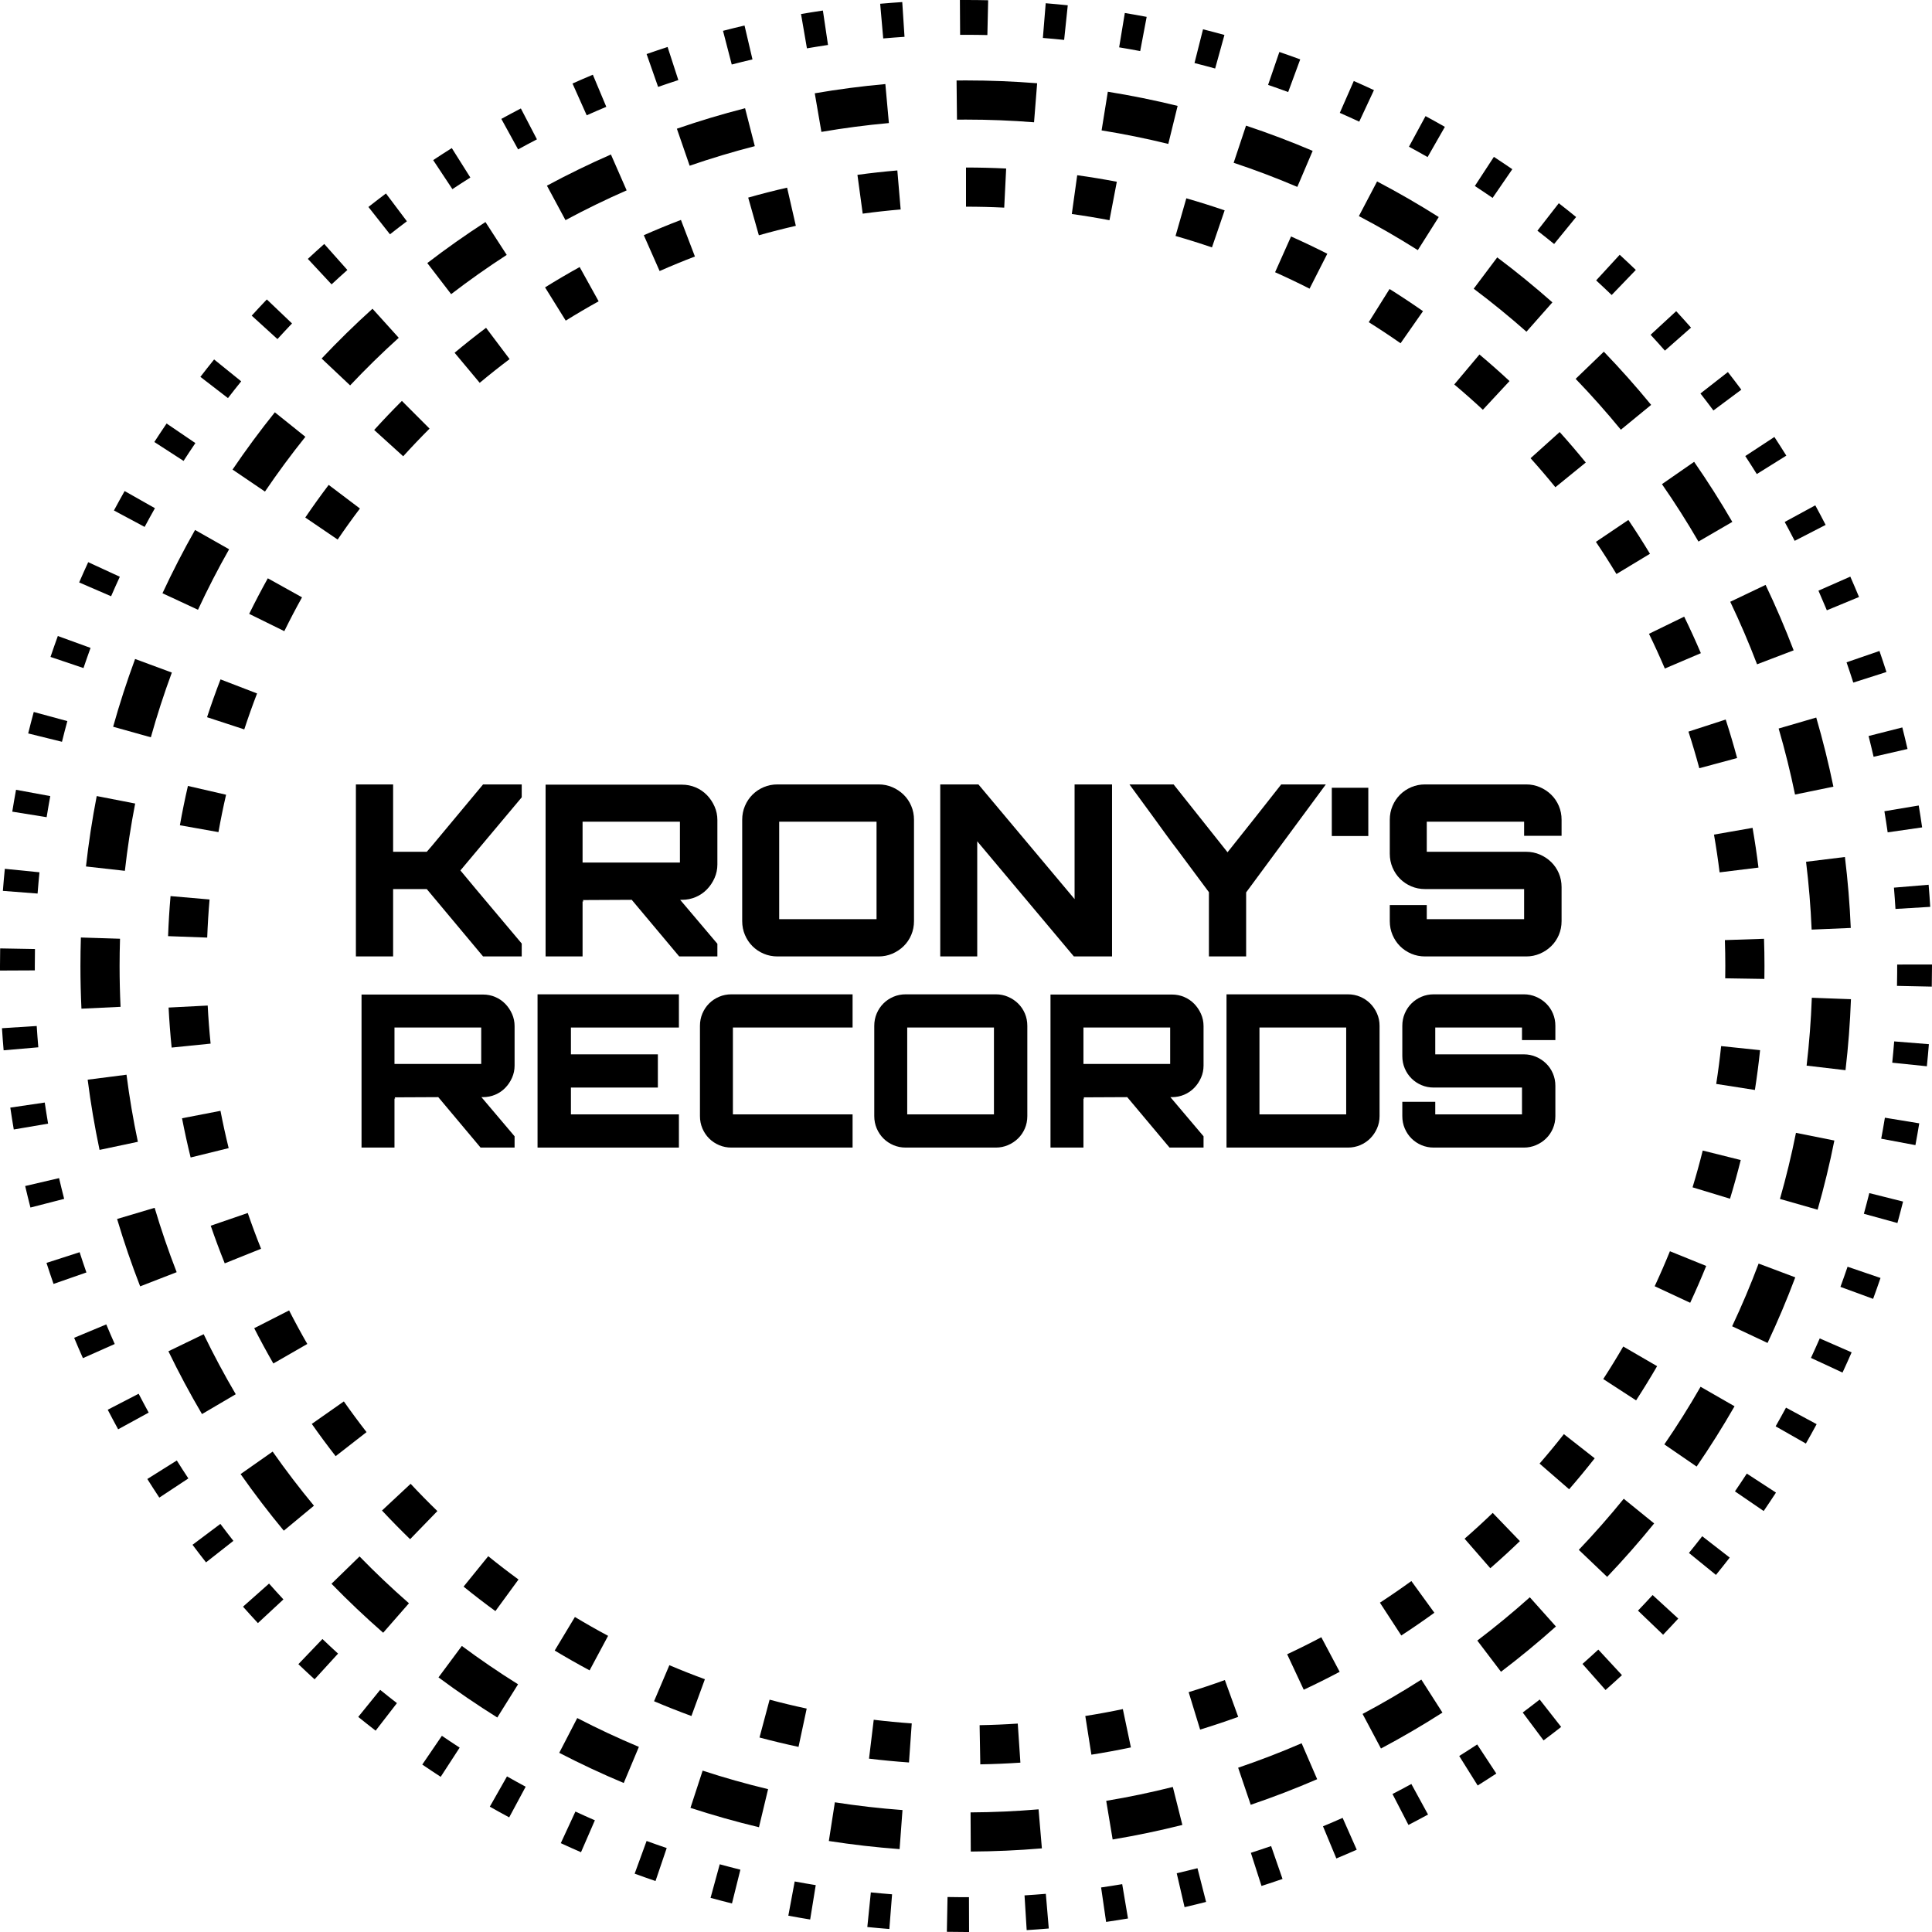
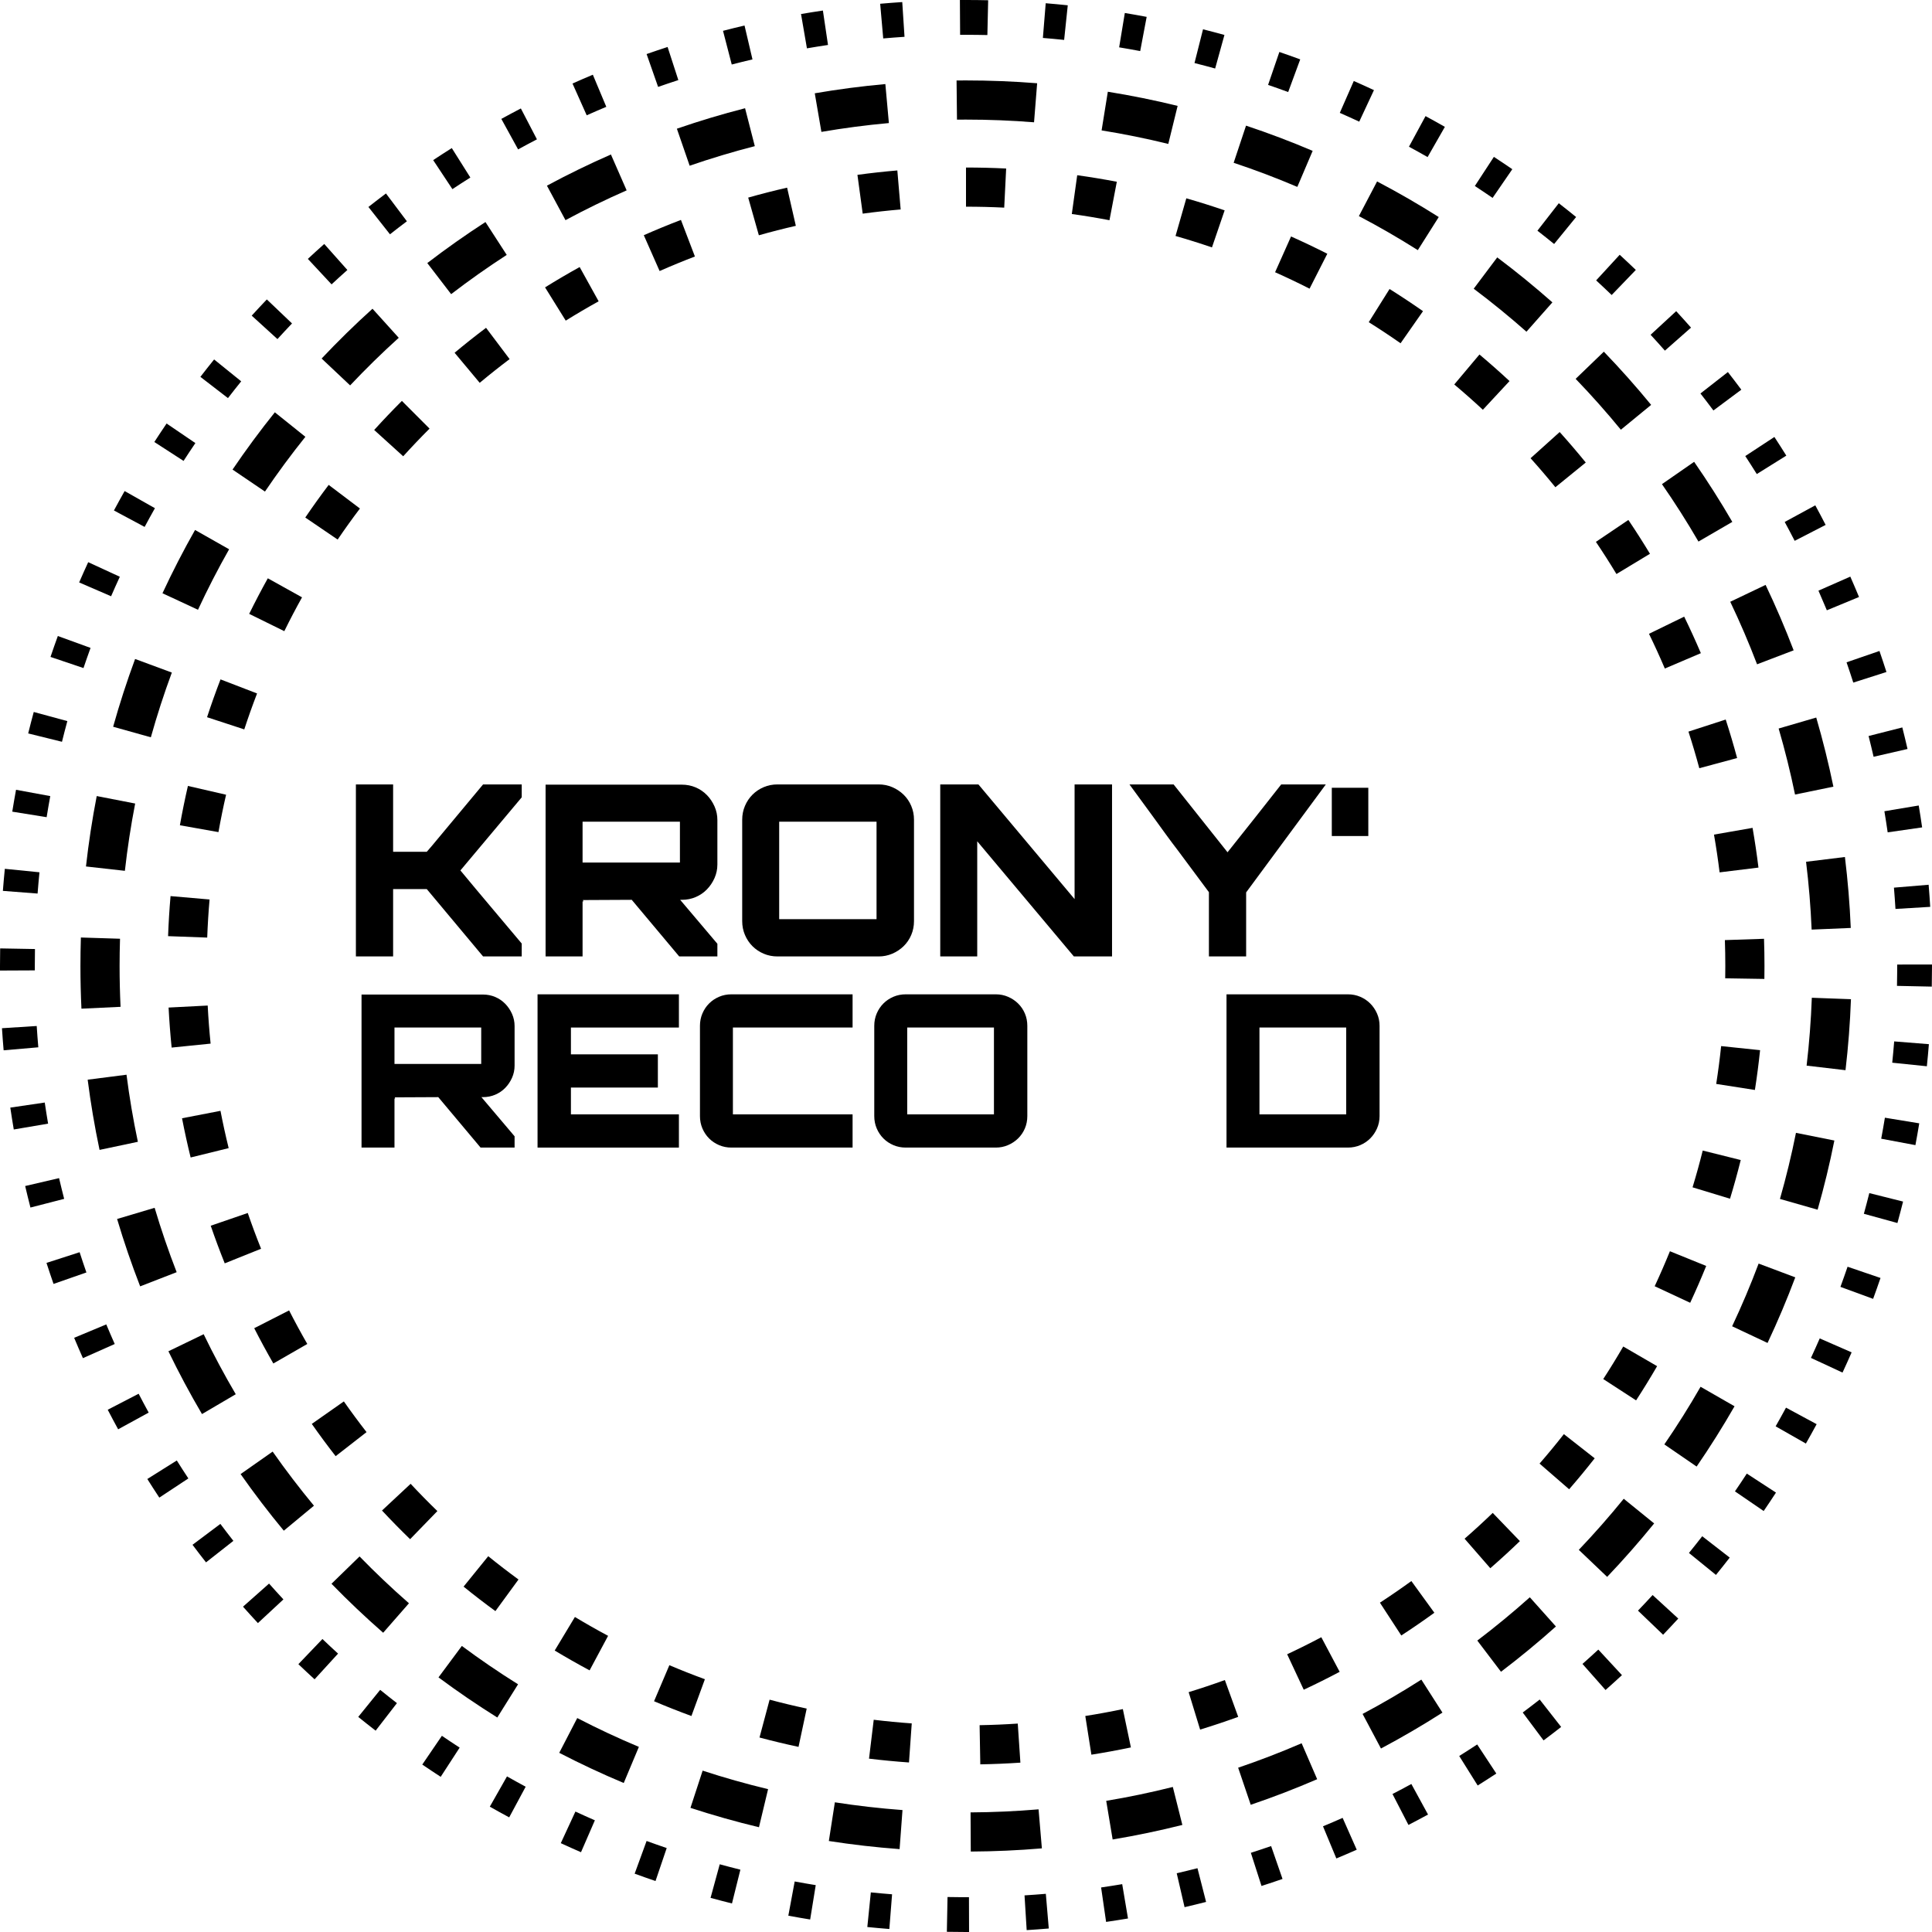
<svg xmlns="http://www.w3.org/2000/svg" width="266px" height="266px" viewBox="0 0 266 266" version="1.1">
  <title>krony-logo-drk</title>
  <g id="Page-1" stroke="none" stroke-width="1" fill="none" fill-rule="evenodd">
    <g id="krony-logo-drk" fill="#000000" fill-rule="nonzero">
      <g id="Group-Copy-4" transform="translate(49, 108)">
        <g id="Krony's">
          <path d="M22.832,0 L22.832,1.776 L14.389,11.842 C15.769,13.509 17.176,15.192 18.611,16.891 C20.045,18.591 21.452,20.263 22.832,21.908 L22.832,23.684 L17.51,23.684 L9.757,14.408 L5.125,14.408 L5.125,23.684 L0,23.684 L0,0 L5.125,0 L5.125,9.276 L9.757,9.276 C10.261,8.706 10.753,8.125 11.235,7.533 C11.717,6.941 12.21,6.349 12.714,5.757 L17.51,0 L22.832,0 Z" id="Path" />
          <path d="M49.77,11.02 C49.77,11.678 49.639,12.303 49.376,12.895 C49.113,13.487 48.763,14.008 48.325,14.457 C47.887,14.907 47.372,15.258 46.781,15.51 C46.19,15.762 45.554,15.888 44.876,15.888 L44.646,15.888 C45.478,16.875 46.332,17.884 47.208,18.914 C48.084,19.945 48.938,20.954 49.77,21.941 L49.77,23.684 L44.514,23.684 L37.977,15.888 L31.209,15.921 C31.275,15.921 31.308,15.987 31.308,16.118 L31.275,16.118 C31.231,16.118 31.209,16.107 31.209,16.086 L31.209,23.684 L26.117,23.684 L26.117,0.033 L44.876,0.033 C45.554,0.033 46.19,0.159 46.781,0.411 C47.372,0.663 47.887,1.014 48.325,1.464 C48.763,1.913 49.113,2.434 49.376,3.026 C49.639,3.618 49.77,4.243 49.77,4.901 L49.77,11.02 Z M31.209,10.757 L44.613,10.757 L44.613,5.132 L31.209,5.132 L31.209,10.757 Z" id="Shape" />
          <path d="M71.978,0 C72.635,0 73.259,0.126 73.851,0.378 C74.442,0.63 74.962,0.976 75.411,1.414 C75.86,1.853 76.211,2.368 76.462,2.961 C76.714,3.553 76.84,4.189 76.84,4.868 L76.84,18.816 C76.84,19.496 76.714,20.132 76.462,20.724 C76.211,21.316 75.86,21.831 75.411,22.27 C74.962,22.708 74.442,23.054 73.851,23.306 C73.259,23.558 72.635,23.684 71.978,23.684 L58.049,23.684 C57.37,23.684 56.735,23.558 56.144,23.306 C55.552,23.054 55.038,22.708 54.6,22.27 C54.162,21.831 53.817,21.316 53.565,20.724 C53.313,20.132 53.187,19.496 53.187,18.816 L53.187,4.868 C53.187,4.189 53.313,3.553 53.565,2.961 C53.817,2.368 54.162,1.853 54.6,1.414 C55.038,0.976 55.552,0.63 56.144,0.378 C56.735,0.126 57.37,0 58.049,0 L71.978,0 Z M58.279,18.553 L71.683,18.553 L71.683,5.132 L58.279,5.132 L58.279,18.553 Z" id="Shape" />
          <polygon id="Path" points="98.95 0 104.107 0 104.107 23.684 98.851 23.684 85.546 7.829 85.546 23.684 80.454 23.684 80.454 0 85.71 0 98.95 15.789" />
          <path d="M133.542,0 L122.57,14.868 L122.57,23.684 L117.445,23.684 L117.445,14.836 L113.141,9.046 C112.616,8.366 112.063,7.626 111.482,6.826 C110.902,6.025 110.322,5.225 109.741,4.424 C109.161,3.624 108.592,2.845 108.033,2.089 C107.475,1.332 106.965,0.636 106.505,0 L112.583,0 L120.008,9.342 C121.212,7.829 122.45,6.272 123.72,4.671 C124.99,3.07 126.217,1.513 127.399,0 L133.542,0 Z" id="Path" />
          <polygon id="Path" points="139.39 7.105 134.364 7.105 134.364 0.461 139.39 0.461" />
-           <path d="M166,7.072 L160.842,7.072 L160.842,5.132 L147.439,5.132 L147.439,9.276 L161.138,9.276 C161.795,9.276 162.419,9.402 163.01,9.655 C163.602,9.907 164.122,10.252 164.571,10.691 C165.02,11.129 165.37,11.645 165.622,12.237 C165.874,12.829 166,13.465 166,14.145 L166,18.816 C166,19.496 165.874,20.132 165.622,20.724 C165.37,21.316 165.02,21.831 164.571,22.27 C164.122,22.708 163.602,23.054 163.01,23.306 C162.419,23.558 161.795,23.684 161.138,23.684 L147.209,23.684 C146.53,23.684 145.895,23.558 145.303,23.306 C144.712,23.054 144.197,22.708 143.759,22.27 C143.321,21.831 142.976,21.316 142.725,20.724 C142.473,20.132 142.347,19.496 142.347,18.816 L142.347,16.612 L147.439,16.612 L147.439,18.553 L160.842,18.553 L160.842,14.408 L147.209,14.408 C146.53,14.408 145.895,14.282 145.303,14.03 C144.712,13.777 144.197,13.432 143.759,12.993 C143.321,12.555 142.976,12.039 142.725,11.447 C142.473,10.855 142.347,10.219 142.347,9.539 L142.347,4.868 C142.347,4.189 142.473,3.553 142.725,2.961 C142.976,2.368 143.321,1.853 143.759,1.414 C144.197,0.976 144.712,0.63 145.303,0.378 C145.895,0.126 146.53,0 147.209,0 L161.138,0 C161.795,0 162.419,0.126 163.01,0.378 C163.602,0.63 164.122,0.976 164.571,1.414 C165.02,1.853 165.37,2.368 165.622,2.961 C165.874,3.553 166,4.189 166,4.868 L166,7.072 Z" id="Path" />
        </g>
        <g id="Records" transform="translate(0.776, 28.9)">
          <path d="M21.073,9.818 C21.073,10.404 20.956,10.961 20.722,11.488 C20.488,12.016 20.175,12.48 19.785,12.88 C19.395,13.281 18.936,13.593 18.41,13.818 C17.883,14.043 17.317,14.155 16.712,14.155 L16.507,14.155 C17.249,15.034 18.01,15.933 18.79,16.851 C19.57,17.769 20.331,18.668 21.073,19.547 L21.073,21.1 L16.39,21.1 L10.566,14.155 L4.537,14.184 C4.595,14.184 4.624,14.243 4.624,14.36 L4.595,14.36 C4.556,14.36 4.537,14.35 4.537,14.331 L4.537,21.1 L0,21.1 L0,0.029 L16.712,0.029 C17.317,0.029 17.883,0.142 18.41,0.366 C18.936,0.591 19.395,0.904 19.785,1.304 C20.175,1.705 20.488,2.169 20.722,2.696 C20.956,3.224 21.073,3.781 21.073,4.367 L21.073,9.818 Z M4.537,9.583 L16.478,9.583 L16.478,4.572 L4.537,4.572 L4.537,9.583 Z" id="Shape" />
          <polygon id="Path" points="43.697 4.572 28.829 4.572 28.829 8.264 40.8 8.264 40.8 12.836 28.829 12.836 28.829 16.529 43.697 16.529 43.697 21.1 24.234 21.1 24.234 0 43.697 0" />
          <path d="M51.131,4.572 L51.131,16.529 L67.609,16.529 L67.609,21.1 L50.926,21.1 C50.321,21.1 49.756,20.988 49.229,20.763 C48.702,20.539 48.243,20.231 47.853,19.84 C47.463,19.45 47.156,18.99 46.931,18.463 C46.707,17.935 46.595,17.369 46.595,16.763 L46.595,4.337 C46.595,3.732 46.707,3.165 46.931,2.638 C47.156,2.11 47.463,1.651 47.853,1.26 C48.243,0.869 48.702,0.562 49.229,0.337 C49.756,0.112 50.321,0 50.926,0 L67.609,0 L67.609,4.572 L51.131,4.572 Z" id="Path" />
          <path d="M87.336,0 C87.921,0 88.477,0.112 89.004,0.337 C89.531,0.562 89.994,0.869 90.394,1.26 C90.794,1.651 91.106,2.11 91.331,2.638 C91.555,3.165 91.667,3.732 91.667,4.337 L91.667,16.763 C91.667,17.369 91.555,17.935 91.331,18.463 C91.106,18.99 90.794,19.45 90.394,19.84 C89.994,20.231 89.531,20.539 89.004,20.763 C88.477,20.988 87.921,21.1 87.336,21.1 L74.926,21.1 C74.321,21.1 73.755,20.988 73.228,20.763 C72.702,20.539 72.243,20.231 71.853,19.84 C71.463,19.45 71.155,18.99 70.931,18.463 C70.706,17.935 70.594,17.369 70.594,16.763 L70.594,4.337 C70.594,3.732 70.706,3.165 70.931,2.638 C71.155,2.11 71.463,1.651 71.853,1.26 C72.243,0.869 72.702,0.562 73.228,0.337 C73.755,0.112 74.321,0 74.926,0 L87.336,0 Z M75.131,16.529 L87.072,16.529 L87.072,4.572 L75.131,4.572 L75.131,16.529 Z" id="Shape" />
-           <path d="M115.93,9.818 C115.93,10.404 115.813,10.961 115.579,11.488 C115.345,12.016 115.033,12.48 114.643,12.88 C114.252,13.281 113.794,13.593 113.267,13.818 C112.74,14.043 112.174,14.155 111.569,14.155 L111.365,14.155 C112.106,15.034 112.867,15.933 113.647,16.851 C114.428,17.769 115.189,18.668 115.93,19.547 L115.93,21.1 L111.247,21.1 L105.423,14.155 L99.394,14.184 C99.452,14.184 99.482,14.243 99.482,14.36 L99.452,14.36 C99.413,14.36 99.394,14.35 99.394,14.331 L99.394,21.1 L94.857,21.1 L94.857,0.029 L111.569,0.029 C112.174,0.029 112.74,0.142 113.267,0.366 C113.794,0.591 114.252,0.904 114.643,1.304 C115.033,1.705 115.345,2.169 115.579,2.696 C115.813,3.224 115.93,3.781 115.93,4.367 L115.93,9.818 Z M99.394,9.583 L111.335,9.583 L111.335,4.572 L99.394,4.572 L99.394,9.583 Z" id="Shape" />
          <path d="M135.803,0 C136.408,0 136.974,0.112 137.501,0.337 C138.028,0.562 138.486,0.869 138.876,1.26 C139.267,1.651 139.579,2.11 139.813,2.638 C140.047,3.165 140.164,3.732 140.164,4.337 L140.164,16.763 C140.164,17.369 140.047,17.935 139.813,18.463 C139.579,18.99 139.267,19.45 138.876,19.84 C138.486,20.231 138.028,20.539 137.501,20.763 C136.974,20.988 136.408,21.1 135.803,21.1 L119.091,21.1 L119.091,0 L135.803,0 Z M123.628,16.529 L135.569,16.529 L135.569,4.572 L123.628,4.572 L123.628,16.529 Z" id="Shape" />
-           <path d="M164.369,6.301 L159.774,6.301 L159.774,4.572 L147.832,4.572 L147.832,8.264 L160.037,8.264 C160.622,8.264 161.179,8.377 161.705,8.601 C162.232,8.826 162.696,9.134 163.096,9.525 C163.496,9.915 163.808,10.374 164.032,10.902 C164.257,11.429 164.369,11.996 164.369,12.602 L164.369,16.763 C164.369,17.369 164.257,17.935 164.032,18.463 C163.808,18.99 163.496,19.45 163.096,19.84 C162.696,20.231 162.232,20.539 161.705,20.763 C161.179,20.988 160.622,21.1 160.037,21.1 L147.627,21.1 C147.023,21.1 146.457,20.988 145.93,20.763 C145.403,20.539 144.945,20.231 144.554,19.84 C144.164,19.45 143.857,18.99 143.632,18.463 C143.408,17.935 143.296,17.369 143.296,16.763 L143.296,14.8 L147.832,14.8 L147.832,16.529 L159.774,16.529 L159.774,12.836 L147.627,12.836 C147.023,12.836 146.457,12.724 145.93,12.499 C145.403,12.274 144.945,11.967 144.554,11.576 C144.164,11.185 143.857,10.726 143.632,10.199 C143.408,9.671 143.296,9.104 143.296,8.499 L143.296,4.337 C143.296,3.732 143.408,3.165 143.632,2.638 C143.857,2.11 144.164,1.651 144.554,1.26 C144.945,0.869 145.403,0.562 145.93,0.337 C146.457,0.112 147.023,0 147.627,0 L160.037,0 C160.622,0 161.179,0.112 161.705,0.337 C162.232,0.562 162.696,0.869 163.096,1.26 C163.496,1.651 163.808,2.11 164.032,2.638 C164.257,3.165 164.369,3.732 164.369,4.337 L164.369,6.301 Z" id="Path" />
        </g>
      </g>
      <g id="Group-2" transform="translate(0, -0)">
        <path d="M142.795,11.462 L142.368,16.837 C139.264,16.59 136.139,16.466 133,16.466 L133,11.074 C136.282,11.074 139.549,11.204 142.795,11.462 Z M162.137,14.578 L160.852,19.815 C157.824,19.072 154.762,18.451 151.67,17.953 L152.527,12.63 C155.762,13.151 158.967,13.801 162.137,14.578 Z M180.729,20.771 L178.617,25.732 C175.743,24.508 172.82,23.401 169.852,22.412 L171.556,17.297 C174.662,18.331 177.722,19.49 180.729,20.771 Z M198.088,29.882 L195.206,34.439 C192.565,32.769 189.859,31.206 187.093,29.754 L189.599,24.98 C192.494,26.499 195.325,28.135 198.088,29.882 Z M213.735,41.631 L210.163,45.671 C207.823,43.601 205.4,41.626 202.902,39.75 L206.14,35.438 C208.753,37.4 211.287,39.467 213.735,41.631 Z M227.332,55.745 L223.162,59.164 C221.181,56.747 219.104,54.411 216.936,52.161 L220.819,48.42 C223.087,50.774 225.26,53.218 227.332,55.745 Z M238.508,71.855 L233.846,74.563 C232.277,71.861 230.6,69.224 228.82,66.658 L233.25,63.584 C235.113,66.27 236.867,69.029 238.508,71.855 Z M246.951,89.538 L241.914,91.461 C240.8,88.541 239.568,85.67 238.223,82.853 L243.089,80.529 C244.497,83.478 245.785,86.483 246.951,89.538 Z M252.424,108.308 L247.142,109.394 C246.512,106.329 245.759,103.297 244.886,100.303 L250.062,98.793 C250.976,101.927 251.764,105.1 252.424,108.308 Z M254.816,127.761 L249.428,127.989 C249.296,124.856 249.039,121.741 248.66,118.65 L254.011,117.993 C254.408,121.227 254.677,124.485 254.816,127.761 Z M254.091,147.346 L248.736,146.718 C249.098,143.624 249.338,140.507 249.454,137.372 L254.842,137.571 C254.721,140.85 254.47,144.11 254.091,147.346 Z M250.251,166.552 L245.066,165.071 C245.922,162.074 246.658,159.039 247.271,155.971 L252.558,157.028 C251.917,160.239 251.147,163.415 250.251,166.552 Z M243.359,184.9 L238.482,182.603 C239.813,179.777 241.03,176.898 242.129,173.971 L247.176,175.867 C246.026,178.93 244.752,181.944 243.359,184.9 Z M233.594,201.918 L229.148,198.866 C230.917,196.29 232.581,193.643 234.137,190.932 L238.814,193.617 C237.186,196.453 235.444,199.222 233.594,201.918 Z M221.274,217.106 L217.371,213.386 C219.526,211.124 221.59,208.777 223.558,206.351 L227.746,209.748 C225.687,212.285 223.528,214.74 221.274,217.106 Z M206.658,230.171 L203.397,225.876 C205.886,223.987 208.298,221.998 210.628,219.916 L214.221,223.936 C211.784,226.114 209.261,228.194 206.658,230.171 Z M190.133,240.738 L187.603,235.977 C190.362,234.511 193.061,232.934 195.693,231.251 L198.598,235.793 C195.844,237.554 193.02,239.204 190.133,240.738 Z M172.202,248.486 L170.469,243.38 C173.429,242.376 176.345,241.253 179.21,240.014 L181.35,244.963 C178.352,246.259 175.3,247.435 172.202,248.486 Z M153.191,253.262 L152.305,247.943 C155.393,247.428 158.452,246.79 161.476,246.031 L162.789,251.26 C159.624,252.055 156.423,252.723 153.191,253.262 Z M133.657,254.924 L133.629,249.533 C136.767,249.516 139.889,249.375 142.991,249.112 L143.447,254.485 C140.203,254.76 136.938,254.907 133.657,254.924 Z M114.116,253.472 L114.945,248.144 C118.024,248.623 121.129,248.979 124.256,249.211 L123.858,254.588 C120.587,254.346 117.338,253.973 114.116,253.472 Z M95.064,248.908 L96.74,243.783 C99.704,244.753 102.71,245.603 105.751,246.332 L104.495,251.575 C101.312,250.813 98.166,249.923 95.064,248.908 Z M76.996,241.331 L79.476,236.543 C82.249,237.98 85.08,239.304 87.962,240.513 L85.877,245.485 C82.861,244.22 79.898,242.834 76.996,241.331 Z M60.372,230.944 L63.587,226.615 C66.096,228.478 68.678,230.24 71.327,231.896 L68.469,236.468 C65.698,234.736 62.996,232.893 60.372,230.944 Z M45.64,218.054 L49.503,214.293 C51.684,216.532 53.953,218.683 56.305,220.741 L52.755,224.799 C50.295,222.647 47.921,220.397 45.64,218.054 Z M33.125,202.954 L37.539,199.857 C39.334,202.415 41.231,204.9 43.225,207.307 L39.074,210.747 C36.988,208.23 35.003,205.63 33.125,202.954 Z M23.187,186.045 L28.041,183.696 C29.402,186.509 30.876,189.266 32.459,191.959 L27.81,194.691 C26.154,191.873 24.612,188.989 23.187,186.045 Z M16.122,167.831 L21.29,166.293 C22.182,169.29 23.194,172.246 24.323,175.155 L19.297,177.107 C18.115,174.062 17.056,170.968 16.122,167.831 Z M12.07,148.653 L17.418,147.968 C17.816,151.074 18.338,154.155 18.982,157.204 L13.707,158.319 C13.033,155.128 12.486,151.904 12.07,148.653 Z M11.136,129.077 L16.525,129.247 C16.486,130.496 16.466,131.747 16.466,133.002 C16.466,134.881 16.51,136.754 16.599,138.621 L11.213,138.876 C11.12,136.924 11.074,134.966 11.074,133.002 C11.074,131.69 11.095,130.382 11.136,129.077 Z M13.317,109.602 L18.61,110.631 C18.015,113.691 17.543,116.781 17.194,119.896 L11.836,119.296 C12.2,116.038 12.695,112.804 13.317,109.602 Z M18.601,90.729 L23.659,92.599 C22.577,95.527 21.612,98.5 20.769,101.512 L15.577,100.058 C16.459,96.905 17.469,93.794 18.601,90.729 Z M26.854,72.967 L31.545,75.625 C30.005,78.342 28.575,81.119 27.259,83.952 L22.369,81.68 C23.746,78.716 25.243,75.809 26.854,72.967 Z M37.84,56.767 L42.046,60.14 C40.091,62.578 38.234,65.093 36.48,67.679 L32.017,64.652 C33.852,61.947 35.794,59.316 37.84,56.767 Z M51.286,42.507 L54.9,46.508 C52.582,48.603 50.348,50.789 48.205,53.062 L44.282,49.363 C46.524,46.985 48.861,44.698 51.286,42.507 Z M66.838,30.57 L69.767,35.096 C67.145,36.794 64.591,38.596 62.113,40.498 L58.83,36.22 C61.423,34.231 64.094,32.345 66.838,30.57 Z M84.113,21.271 L86.277,26.21 C83.415,27.463 80.607,28.832 77.857,30.312 L75.302,25.564 C78.179,24.015 81.118,22.583 84.113,21.271 Z M102.582,14.9 L103.923,20.122 C100.894,20.9 97.902,21.799 94.953,22.817 L93.193,17.721 C96.28,16.655 99.411,15.714 102.582,14.9 Z M121.897,11.573 L122.382,16.943 C119.261,17.225 116.162,17.631 113.092,18.159 L112.178,12.845 C115.39,12.292 118.632,11.868 121.897,11.573 Z M133,11.074 L133,16.466 C132.586,16.466 132.172,16.468 131.758,16.472 L131.701,11.081 C132.134,11.076 132.567,11.074 133,11.074 Z" id="Oval-Copy" />
        <path d="M136.051,0.034 L135.943,4.826 C134.963,4.804 133.982,4.793 133,4.793 L133,0 C134.018,0 135.035,0.011 136.051,0.034 Z M147.011,0.729 L146.512,5.496 C145.538,5.394 144.563,5.303 143.585,5.223 L143.975,0.446 C144.989,0.529 146.001,0.624 147.011,0.729 Z M157.875,2.323 L156.984,7.032 C156.02,6.85 155.054,6.678 154.085,6.518 L154.867,1.789 C155.872,1.956 156.875,2.133 157.875,2.323 Z M168.582,4.814 L167.303,9.433 C166.358,9.171 165.411,8.92 164.46,8.681 L165.633,4.033 C166.619,4.282 167.602,4.542 168.582,4.814 Z M179.016,8.176 L177.358,12.673 C176.44,12.334 175.517,12.006 174.591,11.689 L176.145,7.155 C177.106,7.484 178.063,7.825 179.016,8.176 Z M189.168,12.408 L187.141,16.751 C186.254,16.337 185.362,15.933 184.465,15.54 L186.391,11.151 C187.321,11.559 188.247,11.978 189.168,12.408 Z M198.932,17.467 L196.553,21.627 C195.703,21.141 194.848,20.665 193.987,20.199 L196.27,15.985 C197.163,16.469 198.051,16.963 198.932,17.467 Z M208.217,23.297 L205.503,27.248 C204.694,26.692 203.879,26.146 203.058,25.609 L205.68,21.597 C206.532,22.154 207.378,22.721 208.217,23.297 Z M217.002,29.88 L213.973,33.594 C213.214,32.975 212.447,32.364 211.674,31.762 L214.617,27.98 C215.419,28.604 216.215,29.238 217.002,29.88 Z M225.221,37.165 L221.897,40.618 C221.192,39.939 220.478,39.268 219.758,38.605 L223.002,35.077 C223.749,35.765 224.489,36.461 225.221,37.165 Z M232.821,45.107 L229.225,48.276 C228.577,47.541 227.921,46.813 227.256,46.092 L230.779,42.842 C231.469,43.59 232.149,44.345 232.821,45.107 Z M239.748,53.653 L235.904,56.515 C235.318,55.728 234.723,54.948 234.119,54.175 L237.897,51.225 C238.524,52.027 239.141,52.837 239.748,53.653 Z M245.943,62.732 L241.876,65.268 C241.357,64.436 240.829,63.61 240.292,62.791 L244.3,60.163 C244.857,61.013 245.405,61.869 245.943,62.732 Z M251.356,72.27 L247.094,74.462 C246.646,73.591 246.188,72.725 245.72,71.864 L249.931,69.575 C250.417,70.468 250.892,71.367 251.356,72.27 Z M255.951,82.194 L251.522,84.026 C251.147,83.121 250.762,82.22 250.367,81.323 L254.752,79.389 C255.163,80.32 255.562,81.255 255.951,82.194 Z M259.728,92.523 L255.162,93.98 C254.864,93.046 254.555,92.115 254.235,91.188 L258.766,89.626 C259.098,90.588 259.418,91.553 259.728,92.523 Z M262.63,103.121 L257.959,104.193 C257.739,103.237 257.509,102.285 257.268,101.335 L261.913,100.155 C262.163,101.141 262.402,102.129 262.63,103.121 Z M264.641,113.916 L259.897,114.598 C259.757,113.627 259.607,112.658 259.445,111.692 L264.172,110.902 C264.34,111.904 264.496,112.909 264.641,113.916 Z M265.755,124.856 L260.971,125.145 C260.911,124.166 260.841,123.188 260.76,122.212 L265.536,121.814 C265.62,122.826 265.693,123.84 265.755,124.856 Z M265.97,135.837 L261.179,135.736 C261.191,135.129 261.2,134.521 261.204,133.913 L261.207,132.799 L266,132.792 L266,133 C266,133.947 265.99,134.892 265.97,135.837 Z M265.292,146.805 L260.525,146.313 C260.625,145.338 260.715,144.361 260.793,143.382 L265.571,143.764 C265.489,144.78 265.396,145.793 265.292,146.805 Z M263.717,157.663 L259.007,156.779 C259.187,155.818 259.356,154.853 259.515,153.887 L264.244,154.662 C264.08,155.665 263.904,156.665 263.717,157.663 Z M261.24,168.387 L256.619,167.115 C256.88,166.169 257.129,165.22 257.368,164.268 L262.017,165.433 C261.769,166.421 261.51,167.406 261.24,168.387 Z M257.893,178.829 L253.393,177.178 C253.731,176.257 254.058,175.333 254.375,174.405 L258.911,175.952 C258.582,176.915 258.243,177.874 257.893,178.829 Z M253.681,188.977 L249.334,186.958 C249.748,186.068 250.151,185.174 250.543,184.275 L254.935,186.194 C254.528,187.127 254.11,188.054 253.681,188.977 Z M248.637,198.751 L244.472,196.378 C244.958,195.526 245.433,194.669 245.899,193.806 L250.117,196.082 C249.634,196.978 249.14,197.867 248.637,198.751 Z M242.825,208.039 L238.87,205.332 C239.423,204.523 239.968,203.708 240.503,202.886 L244.519,205.502 C243.964,206.354 243.399,207.2 242.825,208.039 Z M236.255,216.837 L232.536,213.813 C233.154,213.053 233.763,212.286 234.363,211.512 L238.15,214.45 C237.528,215.252 236.896,216.048 236.255,216.837 Z M228.978,225.073 L225.519,221.754 C226.199,221.046 226.87,220.33 227.533,219.607 L231.066,222.846 C230.378,223.596 229.682,224.338 228.978,225.073 Z M221.051,232.682 L217.877,229.091 C218.611,228.441 219.338,227.784 220.058,227.118 L223.313,230.635 C222.567,231.326 221.813,232.008 221.051,232.682 Z M212.52,239.62 L209.651,235.78 C210.436,235.193 211.215,234.598 211.987,233.993 L214.942,237.767 C214.142,238.394 213.334,239.011 212.52,239.62 Z M203.449,245.83 L200.907,241.767 C201.737,241.247 202.562,240.718 203.381,240.179 L206.015,244.183 C205.166,244.742 204.311,245.291 203.449,245.83 Z M193.918,251.259 L191.72,247 C192.591,246.551 193.456,246.091 194.317,245.622 L196.613,249.829 C195.72,250.316 194.822,250.793 193.918,251.259 Z M183.991,255.874 L182.152,251.448 C183.058,251.072 183.959,250.685 184.855,250.288 L186.796,254.671 C185.866,255.082 184.931,255.483 183.991,255.874 Z M173.685,259.661 L172.22,255.098 C173.153,254.798 174.083,254.488 175.009,254.167 L176.579,258.696 C175.618,259.029 174.653,259.351 173.685,259.661 Z M163.093,262.581 L162.012,257.911 C162.968,257.69 163.92,257.458 164.869,257.216 L166.056,261.859 C165.072,262.111 164.084,262.351 163.093,262.581 Z M152.29,264.611 L151.601,259.868 C152.572,259.727 153.54,259.575 154.506,259.412 L155.304,264.138 C154.302,264.307 153.297,264.465 152.29,264.611 Z M141.354,265.742 L141.058,260.958 C142.037,260.897 143.015,260.826 143.991,260.743 L144.397,265.518 C143.384,265.604 142.37,265.679 141.354,265.742 Z M130.364,265.974 L130.457,261.183 C131.022,261.193 131.587,261.201 132.153,261.204 L133.004,261.207 C133.139,261.207 133.274,261.207 133.408,261.207 L133.423,265.999 L133.004,266 C132.121,266 131.242,265.991 130.364,265.974 Z M119.414,265.314 L119.898,260.546 C120.87,260.645 121.845,260.733 122.822,260.809 L122.446,265.587 C121.434,265.508 120.423,265.417 119.414,265.314 Z M108.538,263.755 L109.414,259.043 C110.378,259.222 111.343,259.39 112.312,259.547 L111.544,264.278 C110.54,264.115 109.538,263.941 108.538,263.755 Z M97.83,261.3 L99.094,256.677 C100.038,256.935 100.986,257.182 101.937,257.419 L100.779,262.07 C99.793,261.824 98.81,261.568 97.83,261.3 Z M87.38,257.969 L89.024,253.467 C89.943,253.802 90.866,254.128 91.793,254.442 L90.253,258.981 C89.291,258.654 88.333,258.317 87.38,257.969 Z M77.211,253.768 L79.224,249.418 C80.112,249.83 81.006,250.231 81.903,250.621 L79.992,255.016 C79.06,254.611 78.133,254.195 77.211,253.768 Z M67.438,248.744 L69.804,244.576 C70.656,245.059 71.513,245.533 72.375,245.997 L70.106,250.218 C69.211,249.737 68.322,249.246 67.438,248.744 Z M58.139,242.946 L60.84,238.987 C61.649,239.539 62.464,240.082 63.286,240.615 L60.676,244.635 C59.824,244.082 58.978,243.519 58.139,242.946 Z M49.324,236.385 L52.341,232.661 C53.104,233.279 53.873,233.888 54.65,234.489 L51.718,238.28 C50.913,237.658 50.115,237.026 49.324,236.385 Z M41.081,229.125 L44.394,225.661 C45.103,226.339 45.819,227.009 46.544,227.671 L43.311,231.209 C42.56,230.523 41.816,229.828 41.081,229.125 Z M33.458,221.209 L37.044,218.029 C37.695,218.763 38.354,219.489 39.021,220.208 L35.509,223.469 C34.817,222.723 34.133,221.97 33.458,221.209 Z M26.506,212.688 L30.341,209.813 C30.93,210.598 31.527,211.376 32.133,212.148 L28.364,215.109 C27.736,214.309 27.116,213.502 26.506,212.688 Z M20.283,203.63 L24.342,201.081 C24.863,201.911 25.394,202.734 25.934,203.552 L21.934,206.193 C21.374,205.345 20.824,204.49 20.283,203.63 Z M14.832,194.095 L19.088,191.891 C19.539,192.761 20,193.627 20.471,194.487 L16.267,196.789 C15.779,195.897 15.3,194.999 14.832,194.095 Z M10.209,184.191 L14.632,182.345 C15.01,183.249 15.398,184.149 15.796,185.044 L11.417,186.992 C11.003,186.063 10.601,185.129 10.209,184.191 Z M6.401,173.878 L10.962,172.406 C11.263,173.34 11.575,174.269 11.897,175.194 L7.371,176.771 C7.037,175.811 6.713,174.846 6.401,173.878 Z M3.466,163.293 L8.133,162.205 C8.356,163.16 8.589,164.112 8.834,165.061 L4.192,166.256 C3.939,165.271 3.697,164.283 3.466,163.293 Z M1.419,152.496 L6.161,151.799 C6.304,152.77 6.457,153.738 6.622,154.704 L1.897,155.509 C1.726,154.507 1.567,153.503 1.419,152.496 Z M0.271,141.566 L5.055,141.261 C5.117,142.241 5.19,143.218 5.275,144.194 L0.5,144.607 C0.412,143.595 0.336,142.581 0.271,141.566 Z M0.022,130.578 L4.814,130.664 C4.8,131.442 4.793,132.22 4.793,133 L4.794,133.603 L0.001,133.625 L0,133 C0,132.192 0.007,131.385 0.022,130.578 Z M0.665,119.62 L5.434,120.097 C5.337,121.071 5.25,122.047 5.175,123.025 L0.396,122.657 C0.474,121.643 0.564,120.631 0.665,119.62 Z M2.208,108.739 L6.921,109.608 C6.744,110.573 6.577,111.54 6.421,112.51 L1.689,111.75 C1.85,110.744 2.023,109.74 2.208,108.739 Z M4.647,98.025 L9.272,99.282 C9.015,100.228 8.769,101.177 8.533,102.129 L3.881,100.979 C4.125,99.991 4.38,99.006 4.647,98.025 Z M7.963,87.567 L12.467,89.204 C12.133,90.125 11.809,91.05 11.495,91.979 L6.954,90.446 C7.279,89.482 7.615,88.523 7.963,87.567 Z M12.144,77.402 L16.497,79.408 C16.086,80.298 15.686,81.194 15.296,82.094 L10.898,80.189 C11.303,79.255 11.718,78.326 12.144,77.402 Z M17.159,67.609 L21.331,69.969 C20.848,70.823 20.375,71.682 19.912,72.546 L15.687,70.283 C16.167,69.386 16.658,68.495 17.159,67.609 Z M22.937,58.31 L26.9,61.005 C26.349,61.817 25.806,62.634 25.273,63.458 L21.249,60.855 C21.802,60 22.365,59.152 22.937,58.31 Z M29.48,49.49 L33.209,52.502 C32.593,53.265 31.985,54.035 31.386,54.812 L27.59,51.886 C28.211,51.08 28.841,50.282 29.48,49.49 Z M36.737,41.226 L40.206,44.533 C39.529,45.243 38.86,45.961 38.199,46.686 L34.656,43.458 C35.341,42.706 36.035,41.962 36.737,41.226 Z M44.642,33.591 L47.827,37.172 C47.094,37.824 46.369,38.484 45.651,39.152 L42.385,35.644 C43.13,34.951 43.882,34.267 44.642,33.591 Z M53.14,26.636 L56.021,30.466 C55.237,31.055 54.461,31.653 53.692,32.259 L50.725,28.495 C51.523,27.866 52.328,27.246 53.14,26.636 Z M62.204,20.388 L64.758,24.443 C63.928,24.966 63.105,25.498 62.287,26.04 L59.64,22.044 C60.488,21.483 61.343,20.931 62.204,20.388 Z M71.713,14.932 L73.925,19.184 C73.055,19.636 72.191,20.098 71.333,20.57 L69.024,16.37 C69.915,15.88 70.811,15.401 71.713,14.932 Z M81.623,10.287 L83.476,14.707 C82.572,15.086 81.673,15.475 80.778,15.875 L78.823,11.499 C79.752,11.084 80.685,10.68 81.623,10.287 Z M91.915,6.468 L93.394,11.027 C92.462,11.329 91.533,11.642 90.609,11.966 L89.025,7.443 C89.984,7.107 90.947,6.782 91.915,6.468 Z M102.507,3.512 L103.602,8.179 C102.647,8.403 101.696,8.637 100.747,8.883 L99.545,4.244 C100.529,3.989 101.517,3.745 102.507,3.512 Z M113.297,1.45 L114.001,6.19 C113.031,6.335 112.064,6.49 111.099,6.656 L110.286,1.932 C111.287,1.76 112.291,1.599 113.297,1.45 Z M124.223,0.285 L124.535,5.068 C123.556,5.132 122.579,5.206 121.603,5.292 L121.183,0.518 C122.194,0.429 123.208,0.351 124.223,0.285 Z M132.999,4.793 L132.19,4.795 L132.16,0.003 L132.999,1.76422077e-09 L132.999,4.793 Z" id="Oval-Copy-2" />
        <path d="M138.529,23.202 L138.262,28.587 C136.514,28.501 134.76,28.457 133,28.457 L133,23.065 C134.849,23.065 136.692,23.111 138.529,23.202 Z M153.765,25.024 L152.753,30.32 C151.034,29.992 149.306,29.706 147.568,29.464 L148.312,24.124 C150.14,24.378 151.958,24.679 153.765,25.024 Z M168.61,28.962 L166.864,34.063 C165.207,33.496 163.535,32.971 161.849,32.488 L163.334,27.304 C165.108,27.812 166.867,28.365 168.61,28.962 Z M182.745,34.938 L180.302,39.745 C178.74,38.951 177.157,38.196 175.556,37.481 L177.753,32.558 C179.437,33.309 181.102,34.103 182.745,34.938 Z M195.922,42.842 L192.832,47.261 C191.397,46.257 189.936,45.289 188.452,44.359 L191.316,39.79 C192.876,40.769 194.412,41.786 195.922,42.842 Z M207.834,52.467 L204.163,56.416 C202.88,55.223 201.566,54.062 200.225,52.934 L203.694,48.807 C205.105,49.992 206.485,51.213 207.834,52.467 Z M218.33,63.681 L214.147,67.083 C213.042,65.724 211.902,64.392 210.73,63.09 L214.738,59.483 C215.97,60.852 217.168,62.252 218.33,63.681 Z M227.17,76.245 L222.555,79.033 C221.649,77.533 220.706,76.056 219.726,74.604 L224.196,71.588 C225.226,73.115 226.218,74.668 227.17,76.245 Z M234.177,89.93 L229.216,92.044 C228.529,90.432 227.802,88.838 227.034,87.263 L231.881,84.901 C232.688,86.558 233.454,88.234 234.177,89.93 Z M239.168,104.368 L233.962,105.769 C233.506,104.076 233.008,102.395 232.468,100.73 L237.597,99.067 C238.165,100.819 238.689,102.587 239.168,104.368 Z M242.108,119.45 L236.756,120.108 C236.542,118.365 236.284,116.632 235.984,114.909 L241.295,113.982 C241.611,115.795 241.882,117.618 242.108,119.45 Z M242.921,134.78 L237.529,134.694 C237.538,134.13 237.543,133.565 237.543,132.997 C237.543,131.807 237.523,130.619 237.483,129.434 L242.872,129.253 C242.914,130.499 242.935,131.747 242.935,132.997 C242.935,133.594 242.93,134.187 242.921,134.78 Z M241.617,150.067 L236.29,149.237 C236.559,147.509 236.786,145.772 236.968,144.027 L242.331,144.589 C242.139,146.424 241.901,148.25 241.617,150.067 Z M238.191,165.041 L233.033,163.472 C233.542,161.798 234.01,160.11 234.434,158.409 L239.666,159.715 C239.219,161.504 238.727,163.28 238.191,165.041 Z M232.707,179.367 L227.819,177.09 C228.559,175.502 229.258,173.896 229.917,172.272 L234.913,174.298 C234.22,176.007 233.485,177.697 232.707,179.367 Z M225.259,192.806 L220.737,189.869 C221.692,188.399 222.609,186.905 223.489,185.389 L228.153,188.095 C227.228,189.69 226.263,191.26 225.259,192.806 Z M216.04,205.044 L211.968,201.509 C213.118,200.185 214.234,198.833 215.316,197.453 L219.559,200.78 C218.422,202.231 217.248,203.653 216.04,205.044 Z M205.188,215.915 L201.646,211.85 C202.967,210.699 204.259,209.515 205.521,208.299 L209.261,212.182 C207.935,213.46 206.576,214.705 205.188,215.915 Z M192.932,225.176 L189.989,220.659 C191.457,219.702 192.9,218.709 194.319,217.681 L197.485,222.045 C195.994,223.127 194.476,224.171 192.932,225.176 Z M179.5,232.644 L177.217,227.76 C178.804,227.018 180.372,226.236 181.92,225.415 L184.447,230.178 C182.819,231.042 181.17,231.864 179.5,232.644 Z M165.234,238.133 L163.655,232.977 C165.332,232.464 166.994,231.908 168.64,231.311 L170.478,236.38 C168.746,237.008 166.998,237.592 165.234,238.133 Z M150.265,241.586 L149.425,236.26 C151.159,235.987 152.882,235.67 154.595,235.31 L155.703,240.587 C153.901,240.965 152.089,241.299 150.265,241.586 Z M134.969,242.917 L134.874,237.526 C136.631,237.495 138.383,237.421 140.127,237.304 L140.489,242.683 C138.656,242.807 136.815,242.885 134.969,242.917 Z M119.648,242.132 L120.296,236.779 C122.033,236.989 123.777,237.156 125.53,237.28 L125.15,242.659 C123.308,242.529 121.474,242.353 119.648,242.132 Z M104.569,239.222 L105.96,234.013 C107.65,234.464 109.353,234.873 111.067,235.239 L109.942,240.512 C108.138,240.127 106.347,239.697 104.569,239.222 Z M90.051,234.228 L92.16,229.265 C93.773,229.951 95.403,230.595 97.05,231.198 L95.196,236.261 C93.463,235.627 91.748,234.949 90.051,234.228 Z M76.372,227.247 L79.154,222.628 C80.654,223.531 82.178,224.397 83.723,225.224 L81.177,229.978 C79.553,229.108 77.951,228.197 76.372,227.247 Z M63.826,218.448 L67.221,214.26 C68.583,215.363 69.972,216.433 71.388,217.467 L68.207,221.82 C66.719,220.733 65.258,219.609 63.826,218.448 Z M52.593,207.97 L56.536,204.292 C57.732,205.574 58.96,206.826 60.219,208.047 L56.464,211.917 C55.141,210.634 53.851,209.318 52.593,207.97 Z M42.928,196.045 L47.342,192.949 C48.348,194.383 49.39,195.792 50.466,197.175 L46.212,200.488 C45.08,199.034 43.985,197.553 42.928,196.045 Z M35.001,182.868 L39.804,180.419 C40.6,181.98 41.435,183.52 42.309,185.039 L37.635,187.727 C36.716,186.13 35.838,184.51 35.001,182.868 Z M29.013,168.759 L34.112,167.006 C34.682,168.663 35.293,170.305 35.945,171.93 L30.942,173.939 C30.255,172.23 29.612,170.503 29.013,168.759 Z M25.062,153.964 L30.356,152.941 C30.689,154.664 31.065,156.376 31.483,158.075 L26.247,159.364 C25.807,157.576 25.412,155.776 25.062,153.964 Z M23.212,138.721 L28.596,138.445 C28.686,140.199 28.82,141.947 28.997,143.687 L23.632,144.232 C23.447,142.402 23.306,140.565 23.212,138.721 Z M23.481,123.376 L28.853,123.842 C28.702,125.584 28.594,127.333 28.529,129.088 L23.141,128.89 C23.209,127.045 23.322,125.207 23.481,123.376 Z M25.873,108.208 L31.127,109.419 C30.734,111.123 30.384,112.84 30.077,114.566 L24.768,113.622 C25.091,111.806 25.46,110.001 25.873,108.208 Z M30.361,93.539 L35.393,95.475 C34.765,97.109 34.177,98.759 33.631,100.425 L28.507,98.746 C29.081,96.994 29.699,95.258 30.361,93.539 Z M36.873,79.62 L41.584,82.242 C40.732,83.773 39.918,85.326 39.144,86.899 L34.307,84.518 C35.121,82.864 35.976,81.231 36.873,79.62 Z M45.254,66.761 L49.555,70.013 C48.498,71.411 47.475,72.837 46.489,74.287 L42.031,71.254 C43.067,69.73 44.142,68.232 45.254,66.761 Z M55.332,55.197 L59.141,59.013 C57.9,60.252 56.69,61.522 55.513,62.821 L51.518,59.2 C52.755,57.834 54.027,56.5 55.332,55.197 Z M66.92,45.134 L70.164,49.441 C68.764,50.495 67.391,51.584 66.046,52.708 L62.59,48.568 C64.005,47.388 65.448,46.242 66.92,45.134 Z M79.809,36.767 L82.422,41.484 C80.889,42.333 79.378,43.22 77.891,44.145 L75.044,39.566 C76.609,38.593 78.198,37.66 79.809,36.767 Z M93.752,30.279 L95.677,35.316 C94.04,35.942 92.419,36.609 90.816,37.316 L88.639,32.384 C90.324,31.639 92.029,30.938 93.752,30.279 Z M108.369,25.836 L109.572,31.092 C107.862,31.483 106.165,31.917 104.48,32.394 L103.013,27.206 C104.784,26.704 106.57,26.248 108.369,25.836 Z M123.546,23.466 L124.004,28.839 C122.254,28.988 120.512,29.18 118.778,29.416 L118.052,24.073 C119.875,23.826 121.706,23.623 123.546,23.466 Z" id="Oval-Copy-3" />
      </g>
    </g>
  </g>
</svg>